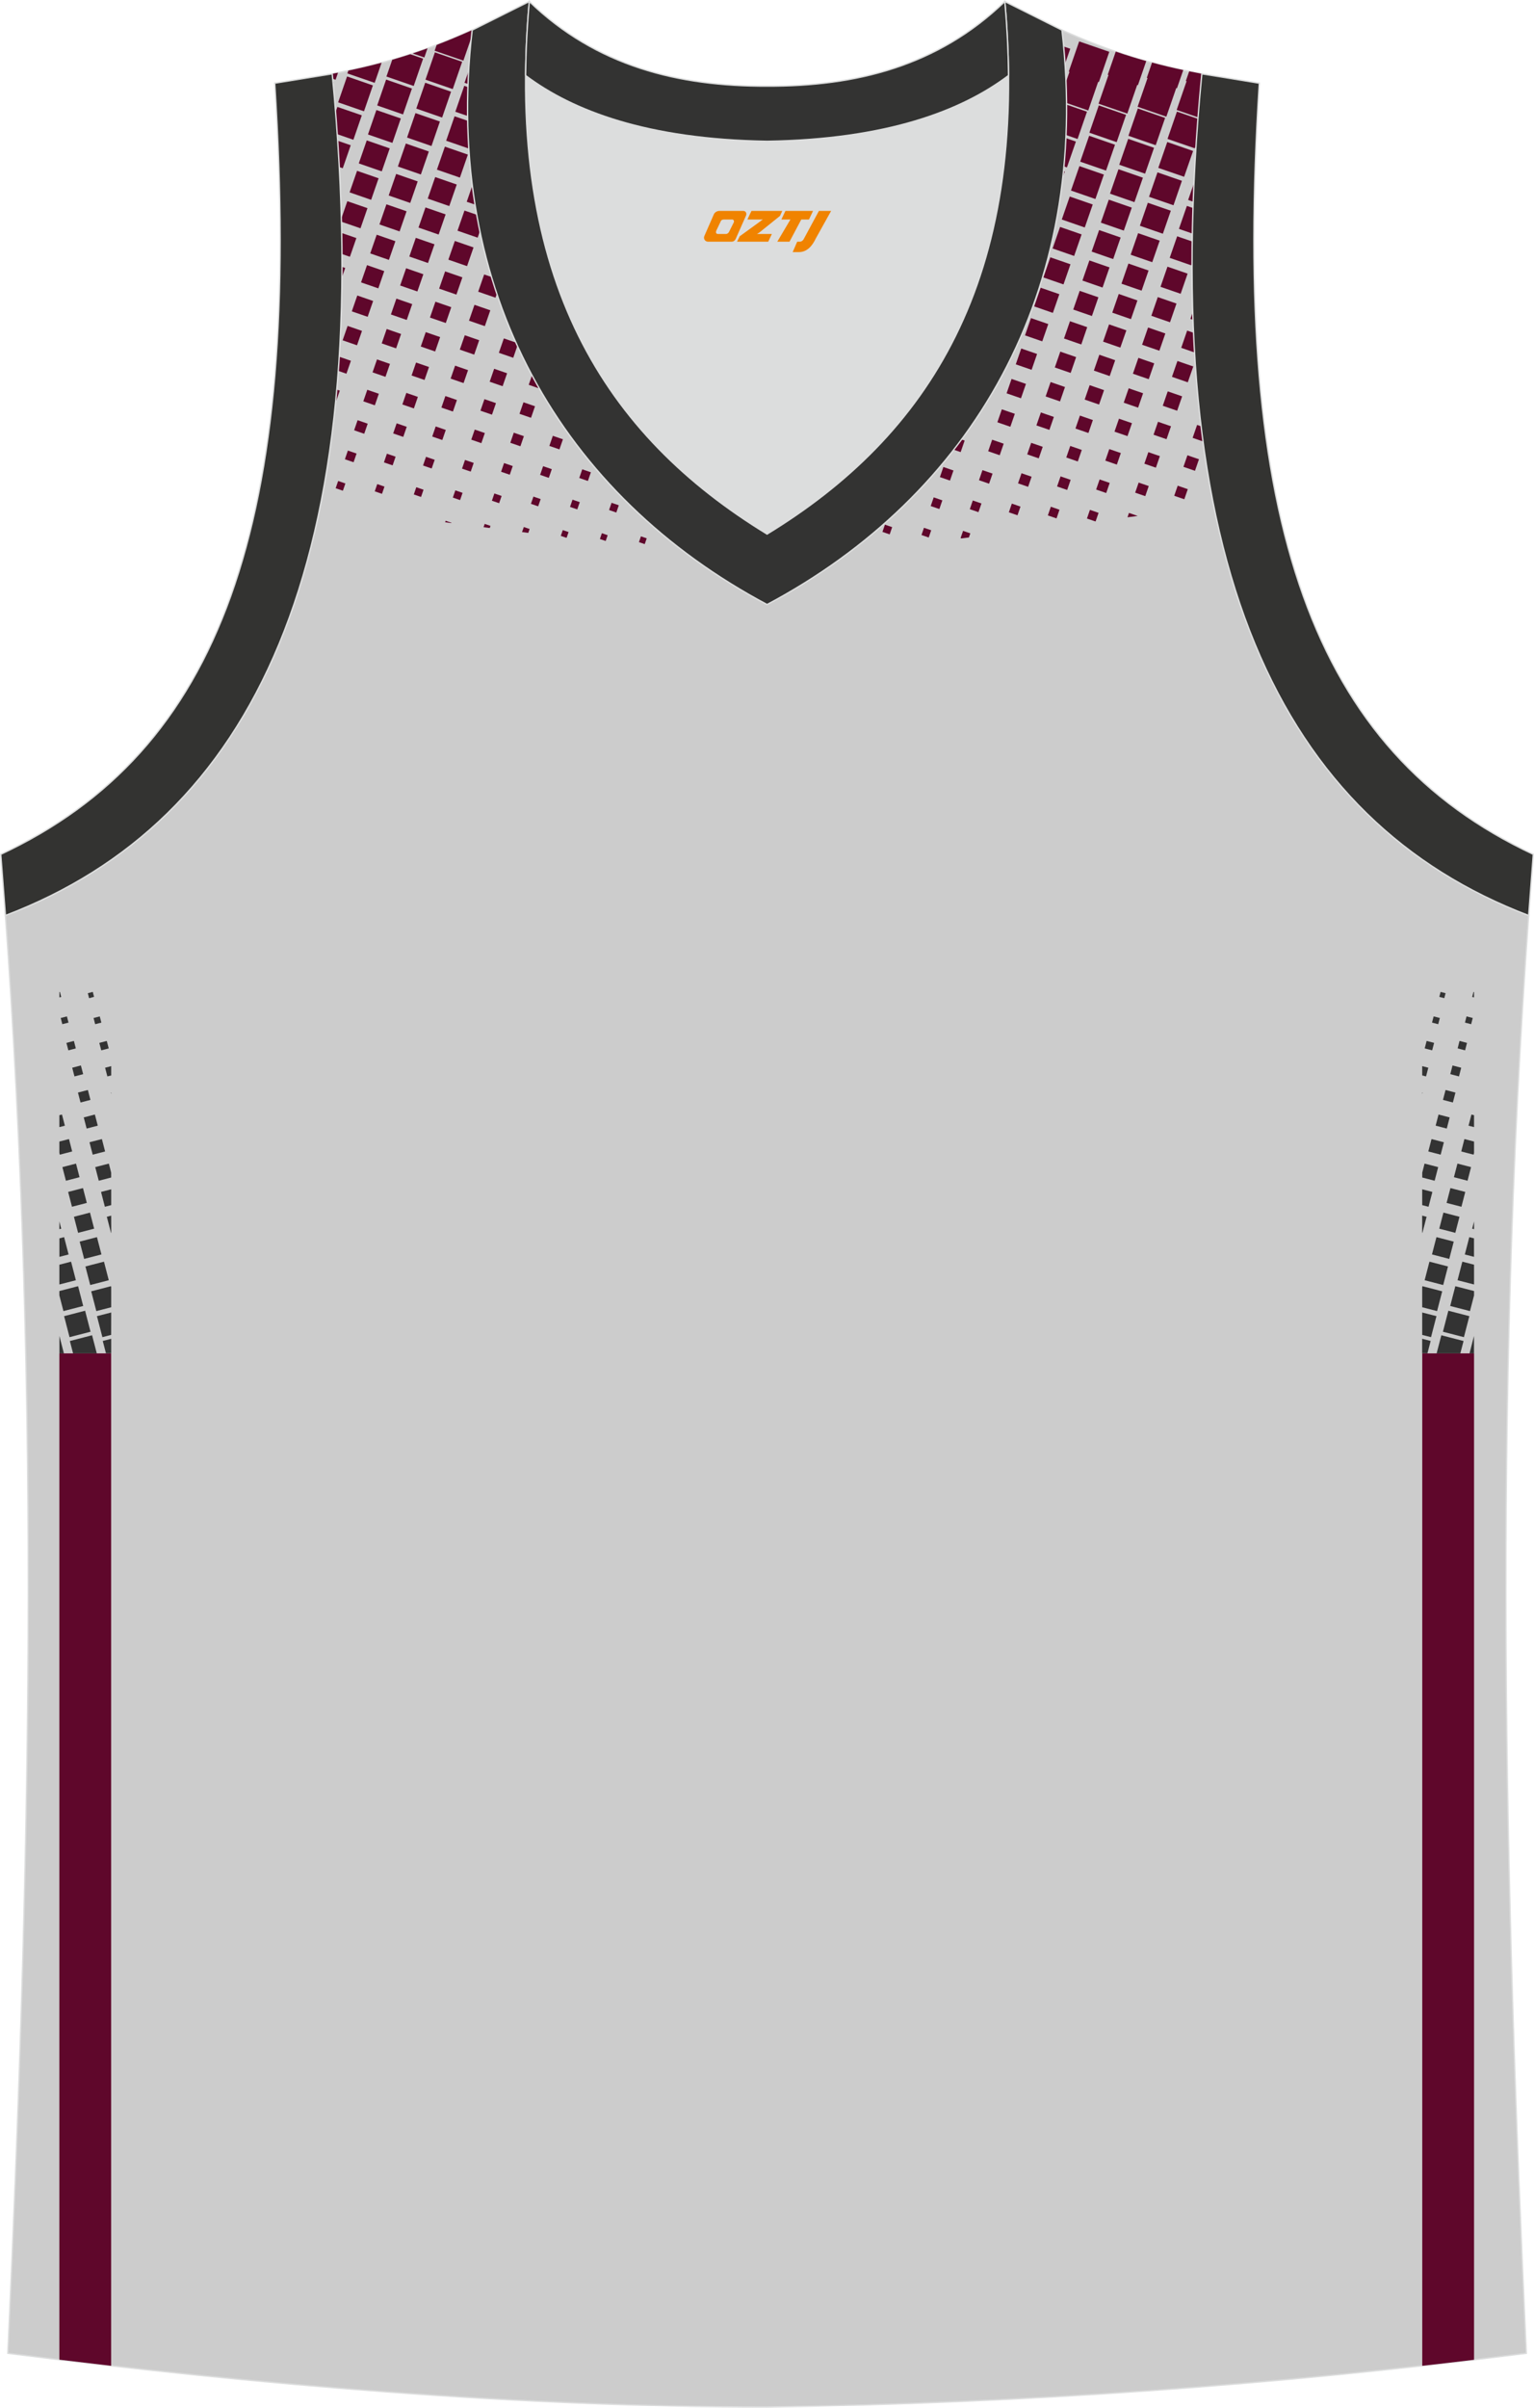
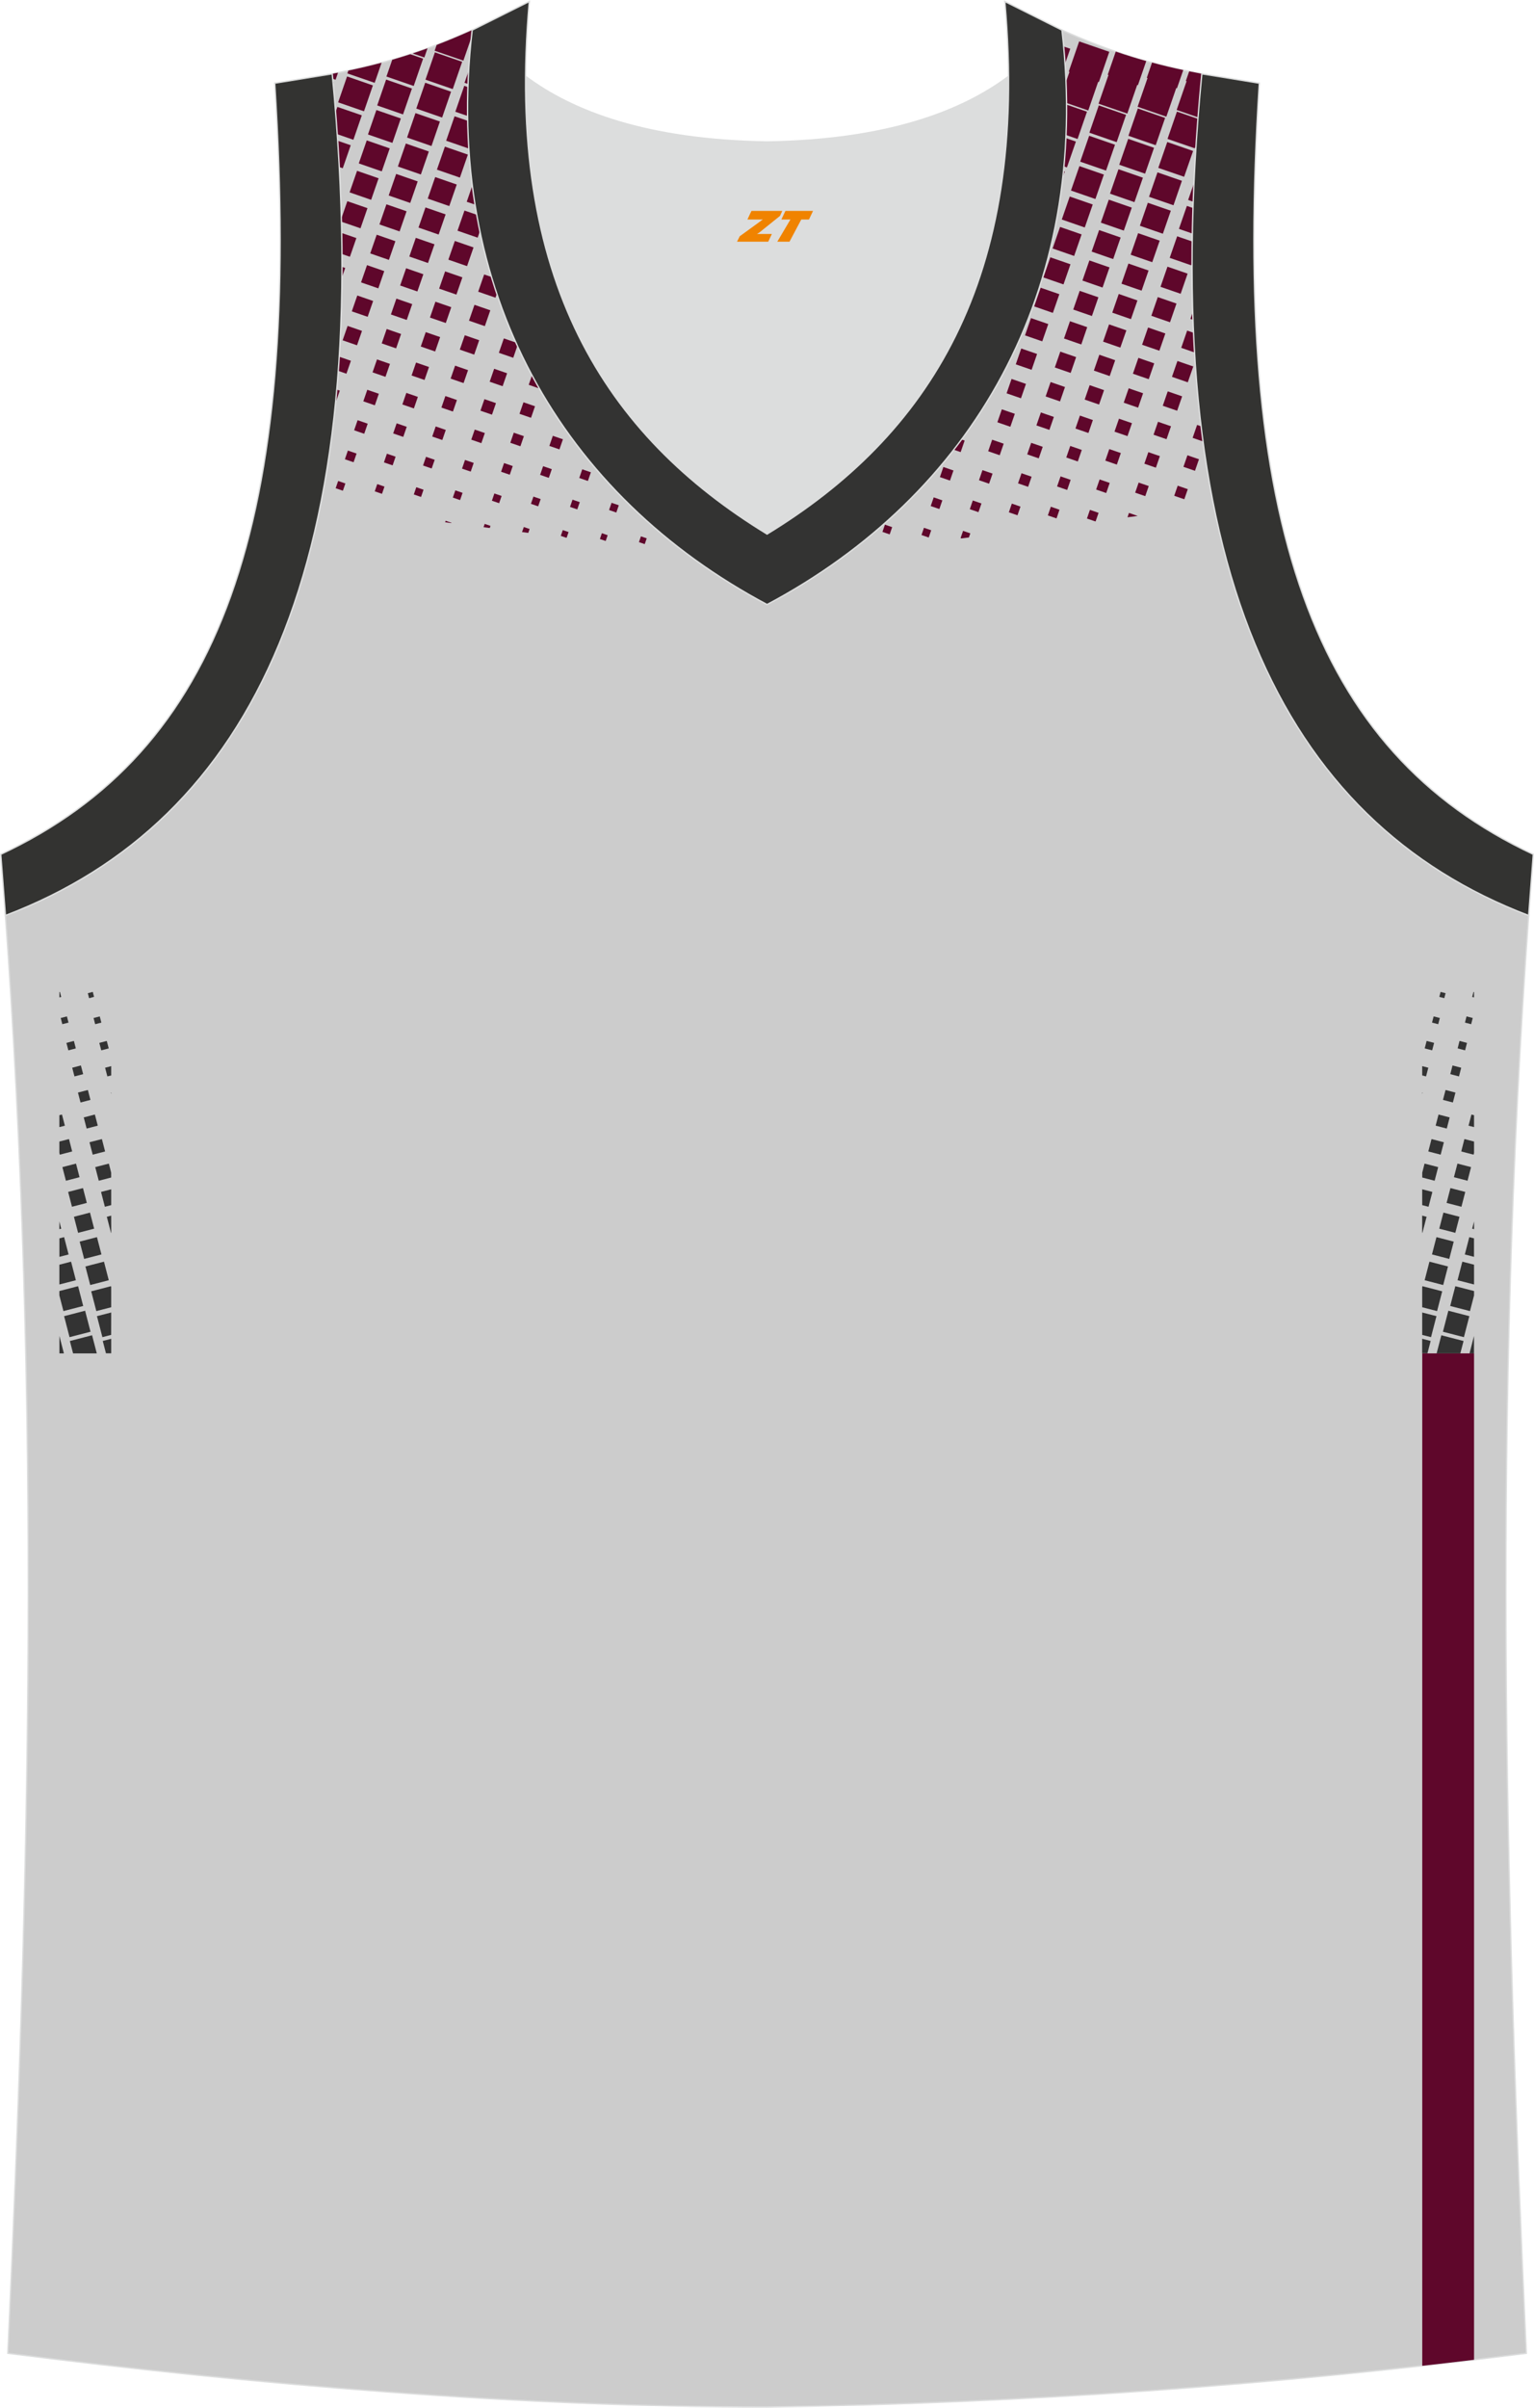
<svg xmlns="http://www.w3.org/2000/svg" version="1.1" id="图层_1" x="0px" y="0px" width="339.05px" height="531.97px" viewBox="0 0 339.05 531.97" enable-background="new 0 0 339.05 531.97" xml:space="preserve">
  <g>
    <path fill="#CCCCCC" stroke="#DCDDDD" stroke-width="0.3" stroke-miterlimit="22.926" d="M169.51,531.82c0.02,0,0.03,0,0.05,0   H169.51L169.51,531.82L169.51,531.82L169.51,531.82z M169.56,531.82c57.41-0.83,113.01-4.89,167.79-11.86   c-4.79-104.03-7.35-208.91,0.52-317.69l-0.01,0c-54.56-20.79-82.7-77.29-72.23-185.96l0.02,0c-10.66-2-19.75-4.62-30.94-9.67   c6.7,58.04-20.2,103-65.18,126.92c-44.97-23.92-71.88-68.89-65.18-126.92c-11.19,5.04-20.28,7.66-30.94,9.67l0.02,0   C83.91,124.98,55.77,181.48,1.21,202.27l-0.16-2.07c8.06,109.52,5.5,215.06,0.68,319.76C56.06,526.88,114.82,531.82,169.56,531.82z   " />
-     <path fill="#5F072B" d="M13.12,299.02h11.45v223.69c-3.83-0.44-7.65-0.89-11.45-1.35C13.12,521.37,13.12,299.02,13.12,299.02z" />
    <path fill="#333333" d="M14.12,299.02l-0.99-3.85v3.85H14.12L14.12,299.02z M24.58,241.38l-0.08,0.02l0.08,0.3V241.38L24.58,241.38   z M24.58,235.56l-1.35,0.35c0.17,0.64,0.33,1.28,0.5,1.92l0.85-0.22L24.58,235.56L24.58,235.56z M23.6,229.99   c-0.55,0.14-1.1,0.28-1.65,0.43c0.14,0.55,0.28,1.1,0.43,1.65c0.55-0.14,1.1-0.28,1.65-0.43C23.88,231.09,23.74,230.54,23.6,229.99   L23.6,229.99z M22.05,224.57c-0.46,0.12-0.92,0.24-1.37,0.35c0.12,0.46,0.24,0.92,0.35,1.37c0.46-0.12,0.92-0.24,1.37-0.35   C22.29,225.49,22.17,225.03,22.05,224.57L22.05,224.57z M20.51,219.16c-0.37,0.1-0.73,0.19-1.1,0.28c0.09,0.37,0.19,0.74,0.28,1.1   c0.37-0.1,0.74-0.19,1.1-0.29C20.7,219.89,20.6,219.52,20.51,219.16L20.51,219.16z M24.58,268.59l-0.97,0.25   c0.31,1.18,0.61,2.37,0.92,3.55l0.06-0.02L24.58,268.59L24.58,268.59z M24.58,262.77l-2.25,0.58c0.28,1.09,0.57,2.19,0.85,3.28   l1.4-0.36L24.58,262.77L24.58,262.77z M24.06,257.09c-1,0.26-2.01,0.52-3.01,0.78c0.26,1,0.52,2.01,0.78,3.01l2.74-0.71v-1.08   L24.06,257.09L24.06,257.09z M22.52,251.67c-0.91,0.24-1.82,0.47-2.74,0.71c0.24,0.91,0.47,1.82,0.71,2.74   c0.91-0.24,1.82-0.47,2.74-0.71C22.99,253.49,22.75,252.58,22.52,251.67L22.52,251.67z M20.97,246.25   c-0.82,0.21-1.64,0.42-2.46,0.64c0.21,0.82,0.42,1.65,0.64,2.46c0.82-0.21,1.64-0.43,2.46-0.64   C21.4,247.89,21.18,247.07,20.97,246.25L20.97,246.25z M19.42,240.83c-0.73,0.19-1.46,0.38-2.19,0.57   c0.19,0.73,0.38,1.46,0.57,2.19c0.73-0.19,1.46-0.38,2.19-0.57C19.8,242.29,19.61,241.56,19.42,240.83L19.42,240.83z M17.88,235.41   c-0.64,0.16-1.28,0.33-1.92,0.5c0.17,0.64,0.33,1.28,0.5,1.92c0.64-0.17,1.28-0.33,1.92-0.5   C18.21,236.69,18.04,236.05,17.88,235.41L17.88,235.41z M16.33,229.99c-0.55,0.14-1.1,0.28-1.65,0.43c0.14,0.55,0.28,1.1,0.43,1.65   c0.55-0.14,1.1-0.28,1.65-0.43C16.62,231.09,16.47,230.54,16.33,229.99L16.33,229.99z M14.79,224.57   c-0.46,0.12-0.92,0.24-1.37,0.35c0.12,0.46,0.24,0.92,0.35,1.37c0.46-0.12,0.92-0.24,1.37-0.35   C15.02,225.49,14.9,225.03,14.79,224.57L14.79,224.57z M13.24,219.16l-0.11,0.03v1.18l0.4-0.1   C13.43,219.89,13.33,219.52,13.24,219.16L13.24,219.16z M24.58,295.8l-1.87,0.48l0.71,2.73h1.16V295.8L24.58,295.8z M24.58,289.99   l-3.15,0.81c0.4,1.55,0.8,3.09,1.2,4.64l1.94-0.5L24.58,289.99L24.58,289.99z M24.53,284.18c-1.46,0.38-2.91,0.75-4.37,1.13   c0.38,1.45,0.75,2.91,1.13,4.37l3.29-0.85v-4.45L24.53,284.18L24.53,284.18z M22.98,278.76c-1.36,0.35-2.73,0.71-4.1,1.06   c0.35,1.36,0.71,2.73,1.06,4.1c1.36-0.35,2.73-0.71,4.1-1.06C23.69,281.49,23.33,280.13,22.98,278.76L22.98,278.76z M21.43,273.34   c-1.27,0.33-2.55,0.66-3.82,0.99c0.33,1.27,0.66,2.55,0.99,3.82c1.27-0.33,2.55-0.66,3.82-0.99   C22.09,275.89,21.76,274.62,21.43,273.34L21.43,273.34z M19.89,267.92c-1.18,0.31-2.37,0.61-3.55,0.92   c0.31,1.18,0.61,2.37,0.92,3.55c1.18-0.31,2.37-0.61,3.55-0.92C20.5,270.29,20.19,269.11,19.89,267.92L19.89,267.92z M18.34,262.5   c-1.09,0.28-2.19,0.57-3.28,0.85c0.28,1.09,0.56,2.19,0.85,3.28c1.09-0.28,2.19-0.57,3.28-0.85   C18.91,264.69,18.63,263.6,18.34,262.5L18.34,262.5z M16.8,257.09c-1,0.26-2.01,0.52-3.01,0.78c0.26,1,0.52,2.01,0.78,3.01   c1-0.26,2.01-0.52,3.01-0.78C17.31,259.09,17.05,258.09,16.8,257.09L16.8,257.09z M15.25,251.67l-2.13,0.55v2.52l0.1,0.38   c0.91-0.24,1.82-0.47,2.73-0.71C15.72,253.49,15.49,252.58,15.25,251.67L15.25,251.67z M13.7,246.25l-0.58,0.15v2.63l1.22-0.31   C14.13,247.89,13.92,247.07,13.7,246.25L13.7,246.25z M20.35,295.02c-1.64,0.42-3.27,0.85-4.91,1.27l0.71,2.73h5.24L20.35,295.02   L20.35,295.02z M18.81,289.6c0.4,1.55,0.8,3.09,1.2,4.64c-1.55,0.4-3.09,0.8-4.64,1.2c-0.4-1.55-0.8-3.09-1.2-4.64   C15.71,290.4,17.26,290,18.81,289.6L18.81,289.6z M17.26,284.18l-4.14,1.07v0.96l0.9,3.47c1.46-0.38,2.91-0.75,4.37-1.13   C18.01,287.09,17.64,285.64,17.26,284.18L17.26,284.18z M15.71,278.76l-2.59,0.67v4.37l3.65-0.94   C16.42,281.49,16.07,280.13,15.71,278.76L15.71,278.76z M14.17,273.34l-1.04,0.27v4.08l2.03-0.52   C14.83,275.89,14.5,274.62,14.17,273.34L14.17,273.34z M13.12,271.58l0.41-0.11l-0.41-1.6V271.58z" />
    <path fill="#5F072B" d="M325.8,299.02h-11.45v223.69c3.82-0.43,7.64-0.87,11.45-1.33V299.02z" />
    <path fill="#333333" d="M324.8,299.02l0.99-3.85v3.85H324.8L324.8,299.02z M314.34,241.38l0.08,0.02l-0.08,0.3V241.38   L314.34,241.38z M314.34,235.56l1.35,0.35c-0.17,0.64-0.33,1.28-0.5,1.92l-0.85-0.22L314.34,235.56L314.34,235.56z M315.32,229.99   c0.55,0.14,1.1,0.28,1.65,0.43c-0.14,0.55-0.28,1.1-0.43,1.65c-0.55-0.14-1.1-0.28-1.65-0.43   C315.04,231.09,315.18,230.54,315.32,229.99L315.32,229.99z M316.87,224.57c0.46,0.12,0.92,0.24,1.37,0.35   c-0.12,0.46-0.24,0.92-0.36,1.37c-0.46-0.12-0.92-0.24-1.37-0.35C316.63,225.49,316.75,225.03,316.87,224.57L316.87,224.57z    M318.41,219.16c0.37,0.1,0.73,0.19,1.1,0.28c-0.1,0.37-0.19,0.74-0.29,1.1c-0.37-0.1-0.73-0.19-1.1-0.29   C318.22,219.89,318.32,219.52,318.41,219.16L318.41,219.16z M314.34,268.59l0.97,0.25c-0.31,1.18-0.61,2.37-0.92,3.55l-0.06-0.02   V268.59L314.34,268.59z M314.34,262.77l2.25,0.58c-0.28,1.09-0.57,2.19-0.85,3.28l-1.4-0.36V262.77L314.34,262.77z M314.86,257.09   c1,0.26,2.01,0.52,3.01,0.78c-0.26,1-0.52,2.01-0.78,3.01l-2.74-0.71v-1.08L314.86,257.09L314.86,257.09z M316.4,251.67   c0.91,0.24,1.82,0.47,2.73,0.71c-0.23,0.91-0.47,1.82-0.71,2.74c-0.91-0.24-1.82-0.47-2.73-0.71   C315.93,253.49,316.17,252.58,316.4,251.67L316.4,251.67z M317.95,246.25c0.82,0.21,1.64,0.42,2.46,0.64   c-0.21,0.82-0.42,1.65-0.64,2.46c-0.82-0.21-1.64-0.43-2.46-0.64C317.53,247.89,317.74,247.07,317.95,246.25L317.95,246.25z    M319.5,240.83c0.73,0.19,1.46,0.38,2.19,0.57c-0.19,0.73-0.38,1.46-0.57,2.19c-0.73-0.19-1.46-0.38-2.19-0.57   C319.12,242.29,319.31,241.56,319.5,240.83L319.5,240.83z M321.04,235.41c0.64,0.16,1.28,0.33,1.92,0.5   c-0.16,0.64-0.33,1.28-0.49,1.92c-0.64-0.17-1.28-0.33-1.92-0.5C320.71,236.69,320.88,236.05,321.04,235.41L321.04,235.41z    M322.59,229.99c0.55,0.14,1.1,0.28,1.65,0.43c-0.14,0.55-0.28,1.1-0.42,1.65c-0.55-0.14-1.1-0.28-1.65-0.43   C322.31,231.09,322.45,230.54,322.59,229.99L322.59,229.99z M324.14,224.57c0.46,0.12,0.92,0.24,1.37,0.35   c-0.12,0.46-0.24,0.92-0.35,1.37c-0.46-0.12-0.92-0.24-1.37-0.35C323.9,225.49,324.02,225.03,324.14,224.57L324.14,224.57z    M325.68,219.16l0.11,0.03v1.18l-0.4-0.1C325.49,219.89,325.59,219.52,325.68,219.16L325.68,219.16z M314.34,295.8l1.87,0.48   l-0.71,2.73h-1.17V295.8L314.34,295.8z M314.34,289.99l3.15,0.81c-0.4,1.55-0.8,3.09-1.2,4.64l-1.95-0.5L314.34,289.99   L314.34,289.99z M314.39,284.18c1.46,0.38,2.91,0.75,4.37,1.13c-0.38,1.45-0.75,2.91-1.13,4.37l-3.29-0.85v-4.45L314.39,284.18   L314.39,284.18z M315.94,278.76c1.36,0.35,2.73,0.71,4.1,1.06c-0.35,1.36-0.71,2.73-1.06,4.1c-1.37-0.35-2.73-0.71-4.1-1.06   C315.23,281.49,315.59,280.13,315.94,278.76L315.94,278.76z M317.49,273.34c1.27,0.33,2.55,0.66,3.82,0.99   c-0.33,1.27-0.66,2.55-0.99,3.82c-1.27-0.33-2.55-0.66-3.82-0.99C316.83,275.89,317.16,274.62,317.49,273.34L317.49,273.34z    M319.03,267.92c1.18,0.31,2.37,0.61,3.55,0.92c-0.31,1.18-0.61,2.37-0.92,3.55c-1.18-0.31-2.37-0.61-3.55-0.92   C318.42,270.29,318.73,269.11,319.03,267.92L319.03,267.92z M320.58,262.5c1.09,0.28,2.19,0.57,3.28,0.85   c-0.28,1.09-0.57,2.19-0.85,3.28c-1.09-0.28-2.19-0.57-3.28-0.85C320.01,264.69,320.3,263.6,320.58,262.5L320.58,262.5z    M322.13,257.09c1,0.26,2.01,0.52,3.01,0.78c-0.26,1-0.52,2.01-0.78,3.01c-1-0.26-2.01-0.52-3.01-0.78   C321.61,259.09,321.87,258.09,322.13,257.09L322.13,257.09z M323.67,251.67l2.13,0.55v2.52l-0.1,0.38   c-0.91-0.24-1.82-0.47-2.73-0.71C323.2,253.49,323.44,252.58,323.67,251.67L323.67,251.67z M325.22,246.25l0.58,0.15v2.63   l-1.22-0.31C324.79,247.89,325.01,247.07,325.22,246.25L325.22,246.25z M318.57,295.02c1.64,0.42,3.27,0.85,4.91,1.27l-0.71,2.73   h-5.24L318.57,295.02L318.57,295.02z M320.12,289.6c-0.4,1.55-0.8,3.09-1.2,4.64c1.55,0.4,3.09,0.8,4.64,1.2   c0.4-1.55,0.8-3.09,1.2-4.64C323.21,290.4,321.66,290,320.12,289.6L320.12,289.6z M321.66,284.18l4.14,1.07v0.96l-0.9,3.47   c-1.46-0.38-2.91-0.75-4.37-1.13C320.91,287.09,321.29,285.64,321.66,284.18L321.66,284.18z M323.21,278.76l2.59,0.67v4.37   l-3.65-0.94C322.5,281.49,322.86,280.13,323.21,278.76L323.21,278.76z M324.75,273.34l1.04,0.27v4.08l-2.03-0.52   C324.1,275.89,324.42,274.62,324.75,273.34L324.75,273.34z M325.8,271.58l-0.41-0.11l0.41-1.6V271.58z" />
    <path fill="#5F072B" d="M242.88,18.13l-0.16-0.06l-2.19,6.34l-4.8-1.66c-0.01-1.54-0.05-3.09-0.12-4.66l0.77-2.22l-0.16-0.06   c0.77-2.22,1.54-4.44,2.3-6.66c2.22,0.77,4.44,1.53,6.66,2.3C244.41,13.69,243.65,15.91,242.88,18.13L242.88,18.13z M265.9,97.54   c-0.15-1.11-0.29-2.23-0.43-3.35l-0.88-0.31c-0.33,0.96-0.66,1.91-0.99,2.86L265.9,97.54L265.9,97.54z M264.03,77.88   c-0.08-1.44-0.16-2.89-0.23-4.35l-1.41-0.49c-0.44,1.27-0.88,2.54-1.31,3.81L264.03,77.88L264.03,77.88z M263.69,70.66   c-0.02-0.57-0.04-1.14-0.06-1.72l-0.52,1.52L263.69,70.66L263.69,70.66z M263.47,58.13c0-1.58,0.02-3.17,0.04-4.77l-3.33-1.15   c-0.55,1.59-1.1,3.18-1.65,4.76c1.59,0.55,3.18,1.1,4.77,1.65L263.47,58.13L263.47,58.13z M263.54,51.6   c0.04-1.86,0.08-3.74,0.14-5.64l-1.35-0.47c-0.58,1.69-1.17,3.39-1.76,5.08L263.54,51.6L263.54,51.6z M263.73,44.57   c0.05-1.37,0.1-2.74,0.17-4.12l-1.29,3.73L263.73,44.57L263.73,44.57z M264.37,31.91c0.12-1.87,0.25-3.75,0.4-5.65l-4.64-1.6   c-0.69,2.01-1.39,4.02-2.08,6.03c2.01,0.69,4.02,1.39,6.03,2.08L264.37,31.91L264.37,31.91z M264.79,25.92l-4.72-1.63l2.19-6.34   l-0.16-0.06l0.74-2.13c0.92,0.19,1.86,0.37,2.8,0.55l-0.02,0C265.32,19.56,265.04,22.76,264.79,25.92L264.79,25.92z M261.53,15.48   l-1.39,4.02l-0.16-0.06l-2.19,6.34c-2.12-0.73-4.23-1.46-6.35-2.19l2.19-6.34l-0.16-0.06l1.16-3.37   C256.91,14.45,259.19,14.99,261.53,15.48L261.53,15.48z M253.35,13.49c-2.24-0.62-4.47-1.31-6.74-2.1l-1.77,5.12l0.16,0.06   l-2.19,6.34c2.12,0.73,4.23,1.46,6.35,2.19l2.19-6.34l0.16,0.06L253.35,13.49L253.35,13.49z M235.08,10.27   c0.12,1.29,0.22,2.58,0.31,3.85l1.16-3.35L235.08,10.27L235.08,10.27z M235.72,23.11c0.01,2.26-0.02,4.5-0.12,6.71l2.57,0.89   c0.69-2.01,1.39-4.02,2.08-6.03L235.72,23.11L235.72,23.11z M235.58,30.51l2.22,0.77c-0.66,1.91-1.32,3.81-1.98,5.71l-0.69-0.24   C235.33,34.7,235.48,32.62,235.58,30.51L235.58,30.51z M235.04,37.79c-0.05,0.47-0.1,0.94-0.15,1.41l0.45-1.31L235.04,37.79   L235.04,37.79z M212.5,97.1c-0.56,0.76-1.13,1.51-1.71,2.26l1.54,0.53c0.29-0.85,0.59-1.7,0.88-2.55L212.5,97.1L212.5,97.1z    M119.21,85.84c-0.55-0.96-1.1-1.93-1.62-2.92l-0.73,2.1L119.21,85.84L119.21,85.84z M114.35,76.41c-0.11-0.24-0.22-0.48-0.32-0.72   l-2.67-0.92c-0.37,1.06-0.73,2.12-1.1,3.18c1.06,0.37,2.12,0.73,3.18,1.1L114.35,76.41L114.35,76.41z M109.81,64.91   c-0.41-1.22-0.81-2.46-1.18-3.71l-1.62-0.56c-0.44,1.27-0.88,2.54-1.32,3.81c1.27,0.44,2.54,0.88,3.82,1.32L109.81,64.91   L109.81,64.91z M107.74,58.06l0-0.02L107.74,58.06L107.74,58.06L107.74,58.06z M106.07,51.08c-0.25-1.2-0.49-2.41-0.71-3.63   l-2.7-0.93c-0.51,1.48-1.02,2.97-1.54,4.45c1.48,0.51,2.97,1.02,4.45,1.54L106.07,51.08L106.07,51.08z M104.98,45.2   c-0.22-1.38-0.41-2.78-0.59-4.18l-1.23,3.56L104.98,45.2L104.98,45.2z M103.62,32.82c-0.13-2.02-0.21-4.07-0.25-6.13l-2.9-1   c-0.62,1.8-1.24,3.6-1.86,5.4L103.62,32.82L103.62,32.82z M103.35,25.62c-0.02-2.1,0-4.23,0.07-6.37l-0.81-0.28   c-0.66,1.91-1.32,3.81-1.97,5.72L103.35,25.62L103.35,25.62z M103.45,18.56c0.04-0.97,0.08-1.94,0.14-2.92l-0.92,2.65L103.45,18.56   L103.45,18.56z M104.18,8.29c0.06-0.55,0.11-1.1,0.18-1.64c-2.72,1.23-5.32,2.31-7.85,3.28l-0.44,1.28   c2.12,0.73,4.23,1.46,6.35,2.19L104.18,8.29L104.18,8.29z M94.49,10.67c-1.1,0.4-2.19,0.78-3.28,1.14l2.58,0.89L94.49,10.67   L94.49,10.67z M90.69,11.98l2.83,0.98c-0.69,2.01-1.39,4.02-2.08,6.03c-2.01-0.69-4.02-1.39-6.03-2.08l1.28-3.7   C88.01,12.83,89.34,12.42,90.69,11.98L90.69,11.98z M84.34,13.86c-2.42,0.65-4.85,1.22-7.35,1.74l-0.21,0.62   c2.01,0.69,4.02,1.39,6.03,2.08L84.34,13.86L84.34,13.86z M74.71,16.06c-0.43,0.08-0.86,0.17-1.29,0.25l0.02,0   c0.04,0.37,0.07,0.73,0.1,1.09l0.63,0.22L74.71,16.06L74.71,16.06z M73.61,18.12l0.04,0.48l0.14-0.42L73.61,18.12L73.61,18.12z    M74.18,24.75c0.13,1.65,0.25,3.28,0.37,4.9l3.56,1.23c0.62-1.8,1.24-3.6,1.86-5.4c-1.8-0.62-3.6-1.24-5.4-1.86L74.18,24.75   L74.18,24.75z M74.65,31.1c0.13,1.96,0.24,3.89,0.35,5.81l0.76,0.26c0.58-1.69,1.17-3.39,1.76-5.08L74.65,31.1L74.65,31.1z    M75.45,48.27l0.02,0.72l4.21,1.45c0.51-1.48,1.02-2.97,1.54-4.45c-1.48-0.51-2.96-1.02-4.45-1.54L75.45,48.27L75.45,48.27z    M75.53,51.48c0.03,1.56,0.05,3.11,0.06,4.65l1.75,0.6c0.48-1.38,0.95-2.76,1.43-4.13L75.53,51.48L75.53,51.48z M75.6,58.96   c0,0.78-0.01,1.54-0.02,2.32l0.72-2.07L75.6,58.96L75.6,58.96z M74.99,78.82c-0.07,1.05-0.14,2.1-0.21,3.13l1.79,0.62   c0.33-0.96,0.66-1.91,0.99-2.86L74.99,78.82L74.99,78.82z M74.44,86.09c-0.08,0.93-0.17,1.85-0.25,2.76l0.03,0.01   c0.29-0.85,0.59-1.7,0.88-2.55L74.44,86.09L74.44,86.09z M98.38,115.39l1.37,0.18l0.03-0.07c-0.43-0.15-0.85-0.29-1.28-0.44   L98.38,115.39L98.38,115.39z M106.88,116.48l1.37,0.18l0.16-0.47c-0.43-0.15-0.85-0.3-1.28-0.44L106.88,116.48L106.88,116.48z    M115.38,117.56l1.38,0.18l0.3-0.86c-0.43-0.15-0.85-0.29-1.28-0.44L115.38,117.56L115.38,117.56z M125.09,118.79l0.15,0.02   l0.43-1.25c-0.43-0.15-0.85-0.3-1.28-0.44c-0.15,0.43-0.29,0.85-0.44,1.28L125.09,118.79L125.09,118.79z M212.51,118.96l1.64-0.21   l0.31-0.91c-0.53-0.18-1.06-0.37-1.6-0.55c-0.18,0.53-0.37,1.07-0.55,1.6L212.51,118.96L212.51,118.96z M242.08,115.2l0.08-0.01   l0.65-1.88c-0.64-0.22-1.28-0.44-1.91-0.66c-0.22,0.64-0.44,1.28-0.66,1.92L242.08,115.2L242.08,115.2z M249.2,114.29l2.24-0.29   l0-0.01c-0.64-0.22-1.28-0.44-1.91-0.66L249.2,114.29L249.2,114.29z M80.45,24.59c-1.9-0.66-3.81-1.32-5.71-1.98   c0.66-1.9,1.31-3.81,1.97-5.72c1.9,0.66,3.81,1.31,5.71,1.98C81.77,20.78,81.11,22.69,80.45,24.59L80.45,24.59z M89.08,25.28   c0.66-1.9,1.32-3.81,1.97-5.72c-1.9-0.66-3.81-1.32-5.71-1.98c-0.66,1.91-1.32,3.81-1.97,5.72C85.28,23.97,87.18,24.62,89.08,25.28   L89.08,25.28z M86.73,31.57c0.62-1.8,1.24-3.6,1.86-5.4c-1.8-0.62-3.6-1.24-5.4-1.86c-0.62,1.8-1.24,3.6-1.86,5.4   C83.14,30.33,84.94,30.95,86.73,31.57L86.73,31.57z M84.38,37.86c-1.69-0.58-3.39-1.17-5.08-1.76c0.58-1.69,1.17-3.39,1.76-5.08   c1.69,0.59,3.39,1.17,5.08,1.76C85.55,34.47,84.97,36.17,84.38,37.86L84.38,37.86z M82.03,44.15c0.55-1.59,1.1-3.18,1.65-4.76   c-1.59-0.55-3.18-1.1-4.76-1.65c-0.55,1.59-1.1,3.18-1.65,4.76C78.86,43.05,80.45,43.6,82.03,44.15L82.03,44.15z M100.07,19.68   c-2.01-0.69-4.02-1.39-6.03-2.08c0.69-2.01,1.39-4.02,2.08-6.03c2.01,0.69,4.02,1.39,6.03,2.08   C101.46,15.66,100.76,17.67,100.07,19.68L100.07,19.68z M97.72,25.97c-1.9-0.66-3.81-1.32-5.71-1.98c0.66-1.9,1.32-3.81,1.97-5.71   c1.9,0.66,3.81,1.32,5.71,1.98C99.03,22.16,98.37,24.07,97.72,25.97L97.72,25.97z M95.37,32.26c-1.8-0.62-3.6-1.24-5.4-1.87   c0.62-1.8,1.24-3.6,1.86-5.4c1.8,0.62,3.6,1.24,5.4,1.86C96.61,28.66,95.99,30.46,95.37,32.26L95.37,32.26z M93.02,38.55   c0.58-1.69,1.17-3.39,1.76-5.08c-1.69-0.58-3.39-1.17-5.08-1.76c-0.58,1.69-1.17,3.39-1.76,5.08   C89.63,37.38,91.32,37.97,93.02,38.55L93.02,38.55z M90.67,44.84c-1.59-0.55-3.18-1.1-4.76-1.65c0.55-1.59,1.1-3.18,1.65-4.76   c1.59,0.55,3.18,1.1,4.76,1.65C91.76,41.66,91.21,43.25,90.67,44.84L90.67,44.84z M88.32,51.13c-1.48-0.51-2.97-1.02-4.45-1.54   c0.51-1.48,1.02-2.97,1.54-4.45c1.48,0.51,2.97,1.02,4.45,1.54C89.34,48.16,88.83,49.65,88.32,51.13L88.32,51.13z M85.96,57.42   c-1.38-0.48-2.75-0.95-4.13-1.43c0.48-1.38,0.95-2.76,1.43-4.13c1.38,0.48,2.75,0.95,4.13,1.43   C86.92,54.66,86.44,56.04,85.96,57.42L85.96,57.42z M83.62,63.71c-1.27-0.44-2.54-0.88-3.82-1.32c0.44-1.27,0.88-2.54,1.32-3.81   c1.27,0.44,2.54,0.88,3.81,1.32C84.49,61.16,84.05,62.44,83.62,63.71L83.62,63.71z M81.26,70c-1.17-0.4-2.33-0.81-3.5-1.21   c0.4-1.17,0.81-2.33,1.21-3.5c1.17,0.4,2.33,0.81,3.5,1.21C82.07,67.66,81.67,68.83,81.26,70L81.26,70z M78.91,76.29   c-1.06-0.37-2.12-0.73-3.18-1.1c0.37-1.06,0.73-2.12,1.1-3.18c1.06,0.37,2.12,0.73,3.18,1.1C79.65,74.17,79.28,75.23,78.91,76.29   L78.91,76.29z M101.65,39.24c-1.69-0.58-3.39-1.17-5.08-1.76c0.58-1.69,1.17-3.39,1.76-5.08c1.69,0.59,3.39,1.17,5.08,1.76   C102.82,35.85,102.23,37.55,101.65,39.24L101.65,39.24z M99.3,45.53c0.55-1.59,1.1-3.18,1.65-4.76c-1.59-0.55-3.18-1.1-4.76-1.65   c-0.55,1.59-1.1,3.18-1.65,4.76C96.12,44.43,97.71,44.98,99.3,45.53L99.3,45.53z M96.95,51.82c-1.48-0.51-2.97-1.03-4.45-1.54   c0.51-1.48,1.02-2.97,1.54-4.45c1.48,0.51,2.96,1.02,4.45,1.54C97.97,48.85,97.46,50.34,96.95,51.82L96.95,51.82z M94.6,58.11   c-1.38-0.48-2.75-0.95-4.13-1.43c0.48-1.38,0.95-2.75,1.43-4.13c1.38,0.48,2.75,0.95,4.13,1.43C95.55,55.35,95.07,56.73,94.6,58.11   L94.6,58.11z M92.25,64.4c-1.27-0.44-2.54-0.88-3.81-1.32c0.44-1.27,0.88-2.54,1.32-3.81c1.27,0.44,2.54,0.88,3.81,1.32   C93.13,61.85,92.69,63.12,92.25,64.4L92.25,64.4z M89.9,70.69c-1.17-0.4-2.33-0.81-3.5-1.21c0.4-1.17,0.81-2.33,1.21-3.5   c1.17,0.4,2.33,0.81,3.5,1.21C90.7,68.35,90.3,69.52,89.9,70.69L89.9,70.69z M87.55,76.97c-1.06-0.37-2.12-0.73-3.18-1.1   c0.37-1.06,0.73-2.12,1.1-3.18c1.06,0.37,2.12,0.73,3.18,1.1C88.28,74.85,87.91,75.91,87.55,76.97L87.55,76.97z M85.2,83.26   c-0.96-0.33-1.91-0.66-2.86-0.99c0.33-0.96,0.66-1.91,0.99-2.86c0.96,0.33,1.91,0.66,2.86,0.99C85.86,81.35,85.53,82.31,85.2,83.26   L85.2,83.26z M82.85,89.55c-0.85-0.29-1.7-0.59-2.55-0.88c0.29-0.85,0.59-1.7,0.88-2.55c0.85,0.29,1.7,0.59,2.55,0.88   C83.43,87.85,83.14,88.7,82.85,89.55L82.85,89.55z M80.5,95.84c-0.74-0.26-1.49-0.51-2.23-0.77c0.26-0.74,0.51-1.49,0.77-2.23   c0.74,0.26,1.49,0.51,2.23,0.77C81.01,94.35,80.75,95.1,80.5,95.84L80.5,95.84z M78.15,102.13c-0.64-0.22-1.28-0.44-1.92-0.66   c0.22-0.64,0.44-1.28,0.66-1.92c0.64,0.22,1.28,0.44,1.92,0.66C78.59,100.86,78.37,101.49,78.15,102.13L78.15,102.13z    M75.79,108.42c-0.53-0.18-1.07-0.37-1.6-0.55c0.18-0.53,0.37-1.07,0.55-1.6c0.53,0.18,1.07,0.37,1.6,0.55   C76.16,107.36,75.98,107.89,75.79,108.42L75.79,108.42z M103.23,58.8c-1.38-0.48-2.75-0.95-4.13-1.43   c0.48-1.38,0.95-2.76,1.43-4.13c1.38,0.48,2.75,0.95,4.13,1.43C104.18,56.04,103.7,57.42,103.23,58.8L103.23,58.8z M100.88,65.09   c-1.27-0.44-2.54-0.88-3.82-1.32c0.44-1.27,0.88-2.54,1.32-3.81c1.27,0.44,2.54,0.88,3.82,1.32   C101.76,62.54,101.32,63.81,100.88,65.09L100.88,65.09z M98.53,71.37c-1.17-0.4-2.33-0.81-3.5-1.21c0.4-1.17,0.81-2.33,1.21-3.5   c1.17,0.4,2.33,0.81,3.5,1.21C99.33,69.04,98.93,70.21,98.53,71.37L98.53,71.37z M96.18,77.66c-1.06-0.37-2.12-0.73-3.18-1.1   c0.37-1.06,0.73-2.12,1.1-3.18c1.06,0.37,2.12,0.73,3.18,1.1C96.91,75.54,96.54,76.6,96.18,77.66L96.18,77.66z M93.83,83.95   c-0.96-0.33-1.91-0.66-2.86-0.99c0.33-0.95,0.66-1.91,0.99-2.86c0.96,0.33,1.91,0.66,2.86,0.99C94.49,82.04,94.16,83,93.83,83.95   L93.83,83.95z M91.48,90.24c-0.85-0.29-1.7-0.59-2.55-0.88c0.29-0.85,0.59-1.7,0.88-2.55c0.85,0.29,1.7,0.59,2.55,0.88   C92.06,88.54,91.77,89.39,91.48,90.24L91.48,90.24z M89.13,96.53c-0.74-0.26-1.49-0.51-2.23-0.77c0.26-0.74,0.51-1.49,0.77-2.23   c0.74,0.26,1.49,0.51,2.23,0.77C89.64,95.04,89.38,95.79,89.13,96.53L89.13,96.53z M86.78,102.82c-0.64-0.22-1.28-0.44-1.92-0.66   c0.22-0.64,0.44-1.28,0.66-1.92c0.64,0.22,1.28,0.44,1.92,0.66C87.22,101.54,87,102.18,86.78,102.82L86.78,102.82z M84.43,109.11   c-0.53-0.18-1.07-0.37-1.6-0.55c0.18-0.53,0.37-1.07,0.55-1.6c0.53,0.18,1.07,0.37,1.6,0.55   C84.79,108.04,84.61,108.58,84.43,109.11L84.43,109.11z M107.16,72.06c-1.17-0.4-2.33-0.81-3.5-1.21c0.4-1.17,0.81-2.33,1.21-3.5   c1.17,0.4,2.33,0.81,3.5,1.21C107.97,69.73,107.56,70.9,107.16,72.06L107.16,72.06z M104.81,78.35c-1.06-0.37-2.12-0.73-3.18-1.1   c0.37-1.06,0.73-2.12,1.1-3.18c1.06,0.37,2.12,0.73,3.18,1.1C105.54,76.23,105.18,77.29,104.81,78.35L104.81,78.35z M102.46,84.64   c-0.96-0.33-1.91-0.66-2.86-0.99c0.33-0.96,0.66-1.91,0.99-2.86c0.96,0.33,1.91,0.66,2.86,0.99   C103.12,82.73,102.79,83.69,102.46,84.64L102.46,84.64z M100.11,90.93c-0.85-0.29-1.7-0.59-2.55-0.88c0.29-0.85,0.59-1.7,0.88-2.55   c0.85,0.29,1.7,0.59,2.55,0.88C100.7,89.23,100.4,90.08,100.11,90.93L100.11,90.93z M97.76,97.22c-0.74-0.26-1.49-0.51-2.23-0.77   c0.26-0.74,0.51-1.49,0.77-2.23c0.75,0.26,1.49,0.51,2.23,0.77C98.27,95.73,98.02,96.48,97.76,97.22L97.76,97.22z M95.41,103.51   c-0.64-0.22-1.28-0.44-1.91-0.66c0.22-0.64,0.44-1.28,0.66-1.92c0.64,0.22,1.28,0.44,1.92,0.66   C95.85,102.23,95.63,102.87,95.41,103.51L95.41,103.51z M93.06,109.8c-0.53-0.18-1.07-0.37-1.6-0.55c0.18-0.53,0.37-1.07,0.55-1.6   c0.53,0.18,1.07,0.37,1.6,0.55C93.43,108.73,93.24,109.27,93.06,109.8L93.06,109.8z M111.09,85.33c-0.96-0.33-1.91-0.66-2.86-0.99   c0.33-0.95,0.66-1.91,0.99-2.86c0.96,0.33,1.91,0.66,2.86,0.99C111.75,83.42,111.42,84.38,111.09,85.33L111.09,85.33z    M108.74,91.62c-0.85-0.29-1.7-0.59-2.55-0.88c0.29-0.85,0.59-1.7,0.88-2.55c0.85,0.29,1.7,0.59,2.55,0.88   C109.33,89.92,109.03,90.77,108.74,91.62L108.74,91.62z M106.39,97.91c-0.74-0.26-1.49-0.51-2.23-0.77   c0.26-0.74,0.51-1.49,0.77-2.23c0.74,0.26,1.49,0.51,2.23,0.77C106.91,96.42,106.65,97.17,106.39,97.91L106.39,97.91z    M104.04,104.2c-0.64-0.22-1.28-0.44-1.92-0.66c0.22-0.64,0.44-1.28,0.66-1.92c0.64,0.22,1.28,0.44,1.92,0.66   C104.48,102.92,104.26,103.56,104.04,104.2L104.04,104.2z M101.69,110.49c-0.53-0.18-1.07-0.37-1.6-0.55   c0.18-0.53,0.37-1.07,0.55-1.6c0.53,0.18,1.06,0.37,1.6,0.55C102.06,109.42,101.88,109.96,101.69,110.49L101.69,110.49z    M117.37,92.31c-0.85-0.29-1.7-0.59-2.55-0.88c0.29-0.85,0.59-1.7,0.88-2.55c0.85,0.29,1.7,0.59,2.55,0.88   C117.96,90.61,117.67,91.46,117.37,92.31L117.37,92.31z M115.02,98.6c-0.74-0.26-1.49-0.51-2.23-0.77   c0.26-0.74,0.51-1.49,0.77-2.23c0.74,0.26,1.49,0.51,2.23,0.77C115.54,97.11,115.28,97.85,115.02,98.6L115.02,98.6z M112.67,104.89   c-0.64-0.22-1.28-0.44-1.92-0.66c0.22-0.64,0.44-1.28,0.66-1.92c0.64,0.22,1.28,0.44,1.92,0.66   C113.11,103.61,112.89,104.25,112.67,104.89L112.67,104.89z M110.32,111.18c-0.53-0.18-1.07-0.37-1.6-0.55   c0.18-0.53,0.37-1.07,0.55-1.6c0.53,0.18,1.07,0.37,1.6,0.55C110.69,110.11,110.51,110.64,110.32,111.18L110.32,111.18z    M123.65,99.29c-0.74-0.26-1.49-0.51-2.23-0.77c0.26-0.74,0.51-1.49,0.77-2.23c0.74,0.26,1.49,0.51,2.23,0.77   C124.17,97.8,123.91,98.54,123.65,99.29L123.65,99.29z M121.3,105.58c-0.64-0.22-1.28-0.44-1.92-0.66   c0.22-0.64,0.44-1.28,0.66-1.92c0.64,0.22,1.28,0.44,1.92,0.66C121.75,104.3,121.53,104.94,121.3,105.58L121.3,105.58z    M118.95,111.87c-0.53-0.18-1.07-0.37-1.6-0.55c0.18-0.53,0.37-1.07,0.55-1.6c0.53,0.18,1.07,0.37,1.6,0.55   C119.32,110.8,119.14,111.33,118.95,111.87L118.95,111.87z M129.94,106.27c-0.64-0.22-1.28-0.44-1.91-0.66   c0.22-0.64,0.44-1.28,0.66-1.92c0.64,0.22,1.28,0.44,1.91,0.66C130.38,104.99,130.16,105.63,129.94,106.27L129.94,106.27z    M127.59,112.55c-0.53-0.18-1.07-0.37-1.6-0.55c0.18-0.53,0.37-1.07,0.55-1.6c0.53,0.18,1.07,0.37,1.6,0.55   C127.95,111.49,127.77,112.02,127.59,112.55L127.59,112.55z M136.22,113.24c-0.53-0.18-1.07-0.37-1.6-0.55   c0.18-0.53,0.37-1.07,0.55-1.6c0.53,0.18,1.07,0.37,1.6,0.55C136.59,112.18,136.4,112.71,136.22,113.24L136.22,113.24z    M133.87,119.53c-0.43-0.15-0.85-0.29-1.28-0.44c0.15-0.43,0.29-0.85,0.44-1.28c0.43,0.15,0.85,0.29,1.28,0.44   C134.16,118.68,134.02,119.11,133.87,119.53L133.87,119.53z M142.5,120.22c-0.43-0.15-0.85-0.3-1.28-0.44   c0.15-0.43,0.29-0.85,0.44-1.28c0.43,0.15,0.85,0.29,1.28,0.44C142.79,119.37,142.65,119.79,142.5,120.22L142.5,120.22z    M196.64,118.07c-0.53-0.18-1.06-0.37-1.6-0.55c0.18-0.53,0.37-1.07,0.55-1.6c0.53,0.18,1.07,0.37,1.6,0.55   C197.01,117,196.83,117.54,196.64,118.07L196.64,118.07z M209.97,106.18c-0.74-0.26-1.49-0.51-2.23-0.77   c0.26-0.74,0.51-1.49,0.77-2.23c0.74,0.26,1.49,0.51,2.23,0.77C210.49,104.69,210.23,105.43,209.97,106.18L209.97,106.18z    M207.62,112.47c-0.64-0.22-1.28-0.44-1.91-0.66c0.22-0.64,0.44-1.28,0.66-1.92c0.64,0.22,1.28,0.44,1.91,0.66   C208.06,111.19,207.84,111.83,207.62,112.47L207.62,112.47z M205.27,118.76c-0.53-0.18-1.07-0.37-1.6-0.55   c0.18-0.53,0.37-1.07,0.55-1.6c0.53,0.18,1.07,0.37,1.6,0.55C205.64,117.69,205.46,118.22,205.27,118.76L205.27,118.76z    M246.81,31.4c0.69-2.01,1.39-4.02,2.08-6.03c-2.01-0.69-4.02-1.39-6.03-2.08c-0.69,2.01-1.39,4.02-2.08,6.03   C242.79,30.01,244.8,30.7,246.81,31.4L246.81,31.4z M244.46,37.69c-1.9-0.66-3.81-1.32-5.71-1.97c0.66-1.9,1.32-3.81,1.98-5.72   c1.9,0.66,3.81,1.32,5.71,1.98C245.78,33.88,245.12,35.78,244.46,37.69L244.46,37.69z M242.11,43.97c0.62-1.8,1.24-3.6,1.87-5.4   c-1.8-0.62-3.6-1.24-5.4-1.87c-0.62,1.8-1.24,3.6-1.87,5.4C238.51,42.73,240.31,43.35,242.11,43.97L242.11,43.97z M239.76,50.26   c-1.69-0.59-3.39-1.17-5.08-1.76c0.59-1.69,1.17-3.39,1.76-5.08c1.69,0.58,3.39,1.17,5.08,1.76   C240.93,46.88,240.34,48.57,239.76,50.26L239.76,50.26z M237.41,56.55c0.55-1.59,1.1-3.18,1.65-4.76c-1.59-0.55-3.18-1.1-4.76-1.65   c-0.55,1.59-1.1,3.18-1.65,4.76C234.23,55.46,235.82,56,237.41,56.55L237.41,56.55z M235.06,62.84c-1.48-0.51-2.96-1.02-4.45-1.54   c0.51-1.48,1.02-2.97,1.54-4.45c1.48,0.51,2.97,1.03,4.45,1.54C236.08,59.88,235.57,61.36,235.06,62.84L235.06,62.84z    M232.71,69.13c-1.38-0.48-2.75-0.95-4.13-1.43c0.48-1.38,0.95-2.75,1.43-4.13c1.38,0.48,2.75,0.95,4.13,1.43   C233.66,66.38,233.18,67.75,232.71,69.13L232.71,69.13z M230.36,75.42c-1.27-0.44-2.54-0.88-3.81-1.32   c0.44-1.27,0.88-2.54,1.32-3.82c1.27,0.44,2.54,0.88,3.82,1.32C231.24,72.88,230.8,74.15,230.36,75.42L230.36,75.42z M228.01,81.71   c-1.17-0.4-2.33-0.81-3.5-1.21c0.4-1.17,0.81-2.33,1.21-3.5c1.17,0.4,2.33,0.81,3.5,1.21C228.81,79.38,228.41,80.54,228.01,81.71   L228.01,81.71z M225.66,88c-1.06-0.37-2.12-0.73-3.18-1.1c0.37-1.06,0.73-2.12,1.1-3.18c1.06,0.37,2.12,0.73,3.18,1.1   C226.39,85.88,226.02,86.94,225.66,88L225.66,88z M223.31,94.29c-0.96-0.33-1.91-0.66-2.87-0.99c0.33-0.96,0.66-1.91,0.99-2.86   c0.96,0.33,1.91,0.66,2.87,0.99C223.97,92.38,223.64,93.33,223.31,94.29L223.31,94.29z M220.96,100.58   c-0.85-0.29-1.7-0.59-2.55-0.88c0.29-0.85,0.59-1.7,0.88-2.55c0.85,0.29,1.7,0.59,2.55,0.88   C221.54,98.88,221.25,99.73,220.96,100.58L220.96,100.58z M218.61,106.87c-0.74-0.26-1.49-0.51-2.23-0.77   c0.26-0.74,0.51-1.49,0.77-2.23c0.74,0.26,1.49,0.51,2.23,0.77C219.12,105.38,218.86,106.12,218.61,106.87L218.61,106.87z    M216.26,113.16c-0.64-0.22-1.28-0.44-1.91-0.66c0.22-0.64,0.44-1.28,0.66-1.92c0.64,0.22,1.28,0.44,1.92,0.66   C216.7,111.88,216.48,112.52,216.26,113.16L216.26,113.16z M255.44,32.08c0.69-2.01,1.39-4.02,2.08-6.03   c-2.01-0.69-4.02-1.39-6.03-2.08c-0.69,2.01-1.39,4.02-2.08,6.03C251.42,30.7,253.43,31.39,255.44,32.08L255.44,32.08z    M253.09,38.37c-1.9-0.66-3.81-1.32-5.71-1.97c0.66-1.9,1.32-3.81,1.98-5.72c1.9,0.66,3.81,1.32,5.71,1.98   C254.41,34.57,253.75,36.47,253.09,38.37L253.09,38.37z M250.74,44.66c0.62-1.8,1.24-3.6,1.87-5.4c-1.8-0.62-3.6-1.24-5.4-1.87   c-0.62,1.8-1.24,3.6-1.87,5.4C247.14,43.42,248.94,44.04,250.74,44.66L250.74,44.66z M248.39,50.95c-1.69-0.58-3.39-1.17-5.08-1.76   c0.59-1.69,1.17-3.39,1.76-5.08c1.69,0.58,3.39,1.17,5.08,1.76C249.56,47.57,248.98,49.26,248.39,50.95L248.39,50.95z    M246.04,57.24c0.55-1.59,1.1-3.18,1.65-4.76c-1.59-0.55-3.18-1.1-4.76-1.65c-0.55,1.59-1.1,3.18-1.65,4.76   C242.86,56.15,244.45,56.69,246.04,57.24L246.04,57.24z M243.69,63.53c-1.48-0.51-2.96-1.02-4.45-1.54   c0.51-1.48,1.02-2.97,1.54-4.45c1.48,0.51,2.97,1.02,4.45,1.54C244.71,60.57,244.2,62.05,243.69,63.53L243.69,63.53z M241.34,69.82   c-1.38-0.48-2.76-0.95-4.13-1.43c0.48-1.38,0.95-2.75,1.43-4.13c1.38,0.48,2.76,0.95,4.13,1.43   C242.29,67.07,241.82,68.44,241.34,69.82L241.34,69.82z M238.99,76.11c-1.27-0.44-2.54-0.88-3.82-1.32   c0.44-1.27,0.88-2.54,1.32-3.82c1.27,0.44,2.54,0.88,3.81,1.32C239.87,73.57,239.43,74.84,238.99,76.11L238.99,76.11z M236.64,82.4   c-1.17-0.4-2.33-0.81-3.5-1.21c0.4-1.17,0.81-2.33,1.21-3.5c1.17,0.4,2.33,0.81,3.5,1.21C237.44,80.07,237.04,81.23,236.64,82.4   L236.64,82.4z M234.29,88.69c-1.06-0.37-2.12-0.73-3.18-1.1c0.37-1.06,0.73-2.12,1.1-3.18c1.06,0.37,2.12,0.73,3.18,1.1   C235.02,86.57,234.66,87.63,234.29,88.69L234.29,88.69z M231.94,94.98c-0.96-0.33-1.91-0.66-2.87-0.99   c0.33-0.95,0.66-1.91,0.99-2.86c0.96,0.33,1.91,0.66,2.87,0.99C232.6,93.07,232.27,94.02,231.94,94.98L231.94,94.98z    M229.59,101.27c-0.85-0.29-1.7-0.59-2.55-0.88c0.29-0.85,0.59-1.7,0.88-2.55c0.85,0.29,1.7,0.59,2.55,0.88   C230.17,99.57,229.88,100.42,229.59,101.27L229.59,101.27z M227.24,107.56c-0.74-0.26-1.49-0.51-2.23-0.77   c0.26-0.74,0.51-1.49,0.77-2.23c0.74,0.26,1.49,0.51,2.23,0.77C227.75,106.07,227.5,106.81,227.24,107.56L227.24,107.56z    M224.89,113.85c-0.64-0.22-1.28-0.44-1.91-0.66c0.22-0.64,0.44-1.28,0.66-1.92c0.64,0.22,1.28,0.44,1.91,0.66   C225.33,112.57,225.11,113.21,224.89,113.85L224.89,113.85z M261.72,39.06c-1.9-0.66-3.81-1.32-5.71-1.97   c0.66-1.9,1.32-3.81,1.98-5.71c1.9,0.66,3.81,1.32,5.71,1.98C263.04,35.25,262.38,37.16,261.72,39.06L261.72,39.06z M259.37,45.35   c0.62-1.8,1.24-3.6,1.86-5.4c-1.8-0.62-3.6-1.24-5.4-1.87c-0.62,1.8-1.24,3.6-1.87,5.4C255.77,44.11,257.57,44.73,259.37,45.35   L259.37,45.35z M257.02,51.64c-1.69-0.59-3.39-1.17-5.08-1.76c0.59-1.69,1.17-3.39,1.76-5.08c1.69,0.58,3.39,1.17,5.08,1.76   C258.19,48.25,257.61,49.95,257.02,51.64L257.02,51.64z M254.67,57.93c0.55-1.59,1.1-3.18,1.65-4.76c-1.59-0.55-3.18-1.1-4.77-1.65   c-0.55,1.59-1.1,3.18-1.65,4.76C251.5,56.83,253.08,57.38,254.67,57.93L254.67,57.93z M252.32,64.22   c-1.48-0.51-2.96-1.02-4.45-1.54c0.51-1.48,1.02-2.97,1.54-4.45c1.48,0.51,2.97,1.02,4.45,1.54   C253.35,61.26,252.83,62.74,252.32,64.22L252.32,64.22z M249.97,70.51c-1.38-0.48-2.76-0.95-4.13-1.43   c0.48-1.38,0.95-2.75,1.43-4.13c1.38,0.48,2.75,0.95,4.13,1.43C250.92,67.76,250.45,69.13,249.97,70.51L249.97,70.51z M247.62,76.8   c-1.27-0.44-2.54-0.88-3.81-1.32c0.44-1.27,0.88-2.54,1.32-3.81c1.27,0.44,2.54,0.88,3.82,1.32   C248.5,74.26,248.06,75.53,247.62,76.8L247.62,76.8z M245.27,83.09c-1.17-0.4-2.33-0.81-3.5-1.21c0.4-1.17,0.81-2.33,1.21-3.5   c1.17,0.4,2.33,0.81,3.5,1.21C246.08,80.76,245.67,81.92,245.27,83.09L245.27,83.09z M242.92,89.38c-1.06-0.37-2.12-0.73-3.18-1.1   c0.37-1.06,0.73-2.12,1.1-3.18c1.06,0.37,2.12,0.73,3.18,1.1C243.65,87.26,243.29,88.32,242.92,89.38L242.92,89.38z M240.57,95.67   c-0.96-0.33-1.91-0.66-2.87-0.99c0.33-0.96,0.66-1.91,0.99-2.86c0.96,0.33,1.91,0.66,2.86,0.99   C241.23,93.76,240.9,94.71,240.57,95.67L240.57,95.67z M238.22,101.96c-0.85-0.29-1.7-0.59-2.55-0.88c0.29-0.85,0.59-1.7,0.88-2.55   c0.85,0.29,1.7,0.59,2.55,0.88C238.81,100.26,238.51,101.11,238.22,101.96L238.22,101.96z M235.87,108.25   c-0.74-0.26-1.49-0.51-2.23-0.77c0.26-0.74,0.51-1.49,0.77-2.23c0.74,0.26,1.49,0.51,2.23,0.77   C236.38,106.76,236.13,107.5,235.87,108.25L235.87,108.25z M233.52,114.54c-0.64-0.22-1.28-0.44-1.92-0.66   c0.22-0.64,0.44-1.28,0.66-1.92c0.64,0.22,1.28,0.44,1.91,0.66C233.96,113.26,233.74,113.9,233.52,114.54L233.52,114.54z    M260.95,64.91c-1.48-0.51-2.96-1.02-4.45-1.54c0.51-1.48,1.02-2.97,1.54-4.45c1.48,0.51,2.97,1.02,4.45,1.54   C261.98,61.94,261.47,63.43,260.95,64.91L260.95,64.91z M258.6,71.2c-1.38-0.48-2.75-0.95-4.13-1.43c0.48-1.38,0.95-2.75,1.43-4.13   c1.38,0.48,2.75,0.95,4.13,1.43C259.55,68.45,259.08,69.82,258.6,71.2L258.6,71.2z M256.25,77.49c-1.27-0.44-2.54-0.88-3.82-1.32   c0.44-1.27,0.88-2.54,1.32-3.81c1.27,0.44,2.54,0.88,3.82,1.32C257.13,74.95,256.69,76.22,256.25,77.49L256.25,77.49z M253.9,83.78   c-1.17-0.4-2.33-0.81-3.5-1.21c0.4-1.17,0.81-2.33,1.21-3.5c1.17,0.4,2.33,0.81,3.5,1.21C254.71,81.45,254.31,82.61,253.9,83.78   L253.9,83.78z M251.55,90.07c-1.06-0.37-2.12-0.73-3.18-1.1c0.37-1.06,0.73-2.12,1.1-3.18c1.06,0.37,2.12,0.73,3.18,1.1   C252.29,87.95,251.92,89.01,251.55,90.07L251.55,90.07z M249.2,96.36c-0.96-0.33-1.91-0.66-2.87-0.99   c0.33-0.96,0.66-1.91,0.99-2.86c0.96,0.33,1.91,0.66,2.87,0.99C249.86,94.45,249.53,95.4,249.2,96.36L249.2,96.36z M246.85,102.65   c-0.85-0.29-1.7-0.59-2.55-0.88c0.29-0.85,0.59-1.7,0.88-2.55c0.85,0.29,1.7,0.59,2.55,0.88   C247.44,100.95,247.14,101.79,246.85,102.65L246.85,102.65z M244.5,108.93c-0.74-0.26-1.49-0.51-2.23-0.77   c0.26-0.74,0.51-1.49,0.77-2.23c0.74,0.26,1.49,0.51,2.23,0.77C245.02,107.45,244.76,108.19,244.5,108.93L244.5,108.93z    M262.53,84.47c-1.17-0.4-2.33-0.81-3.5-1.21c0.4-1.17,0.81-2.33,1.21-3.5c1.17,0.4,2.33,0.81,3.5,1.21   C263.34,82.13,262.94,83.3,262.53,84.47L262.53,84.47z M260.18,90.75c-1.06-0.36-2.12-0.73-3.18-1.1c0.37-1.06,0.73-2.12,1.1-3.18   c1.06,0.37,2.12,0.73,3.18,1.1C260.92,88.63,260.55,89.7,260.18,90.75L260.18,90.75z M257.83,97.04c-0.95-0.33-1.91-0.66-2.87-0.99   c0.33-0.95,0.66-1.91,0.99-2.86c0.96,0.33,1.91,0.66,2.87,0.99C258.49,95.13,258.16,96.09,257.83,97.04L257.83,97.04z    M255.48,103.33c-0.85-0.29-1.7-0.59-2.55-0.88c0.29-0.85,0.59-1.7,0.88-2.55c0.85,0.29,1.7,0.59,2.55,0.88   C256.07,101.64,255.78,102.48,255.48,103.33L255.48,103.33z M253.13,109.62c-0.74-0.26-1.49-0.51-2.23-0.77   c0.26-0.74,0.51-1.49,0.77-2.23c0.74,0.26,1.49,0.51,2.23,0.77C253.65,108.14,253.39,108.88,253.13,109.62L253.13,109.62z    M264.12,104.02c-0.85-0.29-1.7-0.59-2.55-0.88c0.29-0.85,0.59-1.7,0.88-2.55c0.85,0.29,1.7,0.59,2.55,0.88   C264.7,102.32,264.41,103.17,264.12,104.02L264.12,104.02z M261.76,110.31c-0.74-0.26-1.49-0.51-2.23-0.77   c0.26-0.74,0.51-1.49,0.77-2.23c0.74,0.26,1.49,0.51,2.23,0.77C262.28,108.82,262.02,109.57,261.76,110.31z" />
    <path fill="#DCDDDD" d="M169.54,31.22c26.46-0.42,42.94-6.71,53.32-14.5c0.02-0.06,0.03-0.12,0.05-0.17   c0.48,51.69-21.13,81.77-53.36,101.45c-32.24-19.68-53.84-49.76-53.37-101.45c0.02,0.06,0.03,0.12,0.05,0.17   C126.59,24.51,143.07,30.8,169.54,31.22z" />
    <path fill="#333331" stroke="#DCDDDD" stroke-width="0.3" stroke-miterlimit="22.926" d="M1.2,202.27   c54.56-20.79,82.7-77.29,72.23-185.96l-12.71,2.07c6.3,97.73-12.02,147.62-60.55,170.38L1.2,202.27z" />
    <path fill="#333332" stroke="#DCDDDD" stroke-width="0.3" stroke-miterlimit="22.926" d="M116.99,0.33   c-5.53,61.77,17.08,96.01,52.55,117.67c35.47-21.65,58.08-55.89,52.55-117.67l12.63,6.32c6.7,58.04-20.2,103-65.18,126.92   c-44.97-23.93-71.88-68.89-65.18-126.92L116.99,0.33z" />
    <path fill="#333331" stroke="#DCDDDD" stroke-width="0.3" stroke-miterlimit="22.926" d="M337.86,202.27   c-54.56-20.79-82.7-77.29-72.23-185.96l12.71,2.07c-6.3,97.73,12.02,147.62,60.55,170.38l-1.02,13.51L337.86,202.27z" />
-     <path fill="#333332" stroke="#DCDDDD" stroke-width="0.3" stroke-miterlimit="22.926" d="M116.99,0.33   c14.82,14.31,32.94,18.76,52.55,18.71c19.61,0.05,37.72-4.4,52.55-18.71c0.5,5.63,0.77,11.02,0.82,16.2   c-0.02,0.06-0.03,0.13-0.05,0.19c-10.37,7.8-26.85,14.08-53.32,14.5c-26.47-0.42-42.94-6.71-53.32-14.5   c-0.02-0.06-0.04-0.13-0.05-0.19C116.22,11.35,116.48,5.95,116.99,0.33z" />
  </g>
  <g>
-     <path fill="#F08300" d="M181,46.6l-3.4,6.3c-0.2,0.3-0.5,0.5-0.8,0.5h-0.6l-1,2.3h1.2c2,0.1,3.2-1.5,3.9-3L183.7,46.6h-2.5L181,46.6z" />
    <polygon fill="#F08300" points="173.8,46.6 ,179.7,46.6 ,178.8,48.5 ,177.1,48.5 ,174.5,53.4 ,171.8,53.4 ,174.7,48.5 ,172.7,48.5 ,173.6,46.6" />
    <polygon fill="#F08300" points="167.8,51.7 ,167.3,51.7 ,167.8,51.4 ,172.4,47.7 ,172.9,46.6 ,166.1,46.6 ,165.8,47.2 ,165.2,48.5 ,168,48.5 ,168.6,48.5 ,163.5,52.2    ,162.9,53.4 ,169.5,53.4 ,169.8,53.4 ,170.6,51.7" />
-     <path fill="#F08300" d="M164.3,46.6H159C158.5,46.6,158,46.9,157.8,47.3L155.7,52.1C155.4,52.7,155.8,53.4,156.5,53.4h5.2c0.4,0,0.7-0.2,0.9-0.6L164.9,47.6C165.1,47.1,164.8,46.6,164.3,46.6z M162.2,49.1L161.1,51.3C160.9,51.6,160.6,51.7,160.5,51.7l-1.8,0C158.5,51.7,158.1,51.6,158.3,51l1-2.1c0.1-0.3,0.4-0.4,0.7-0.4h1.9   C162.1,48.5,162.3,48.8,162.2,49.1z" />
  </g>
</svg>